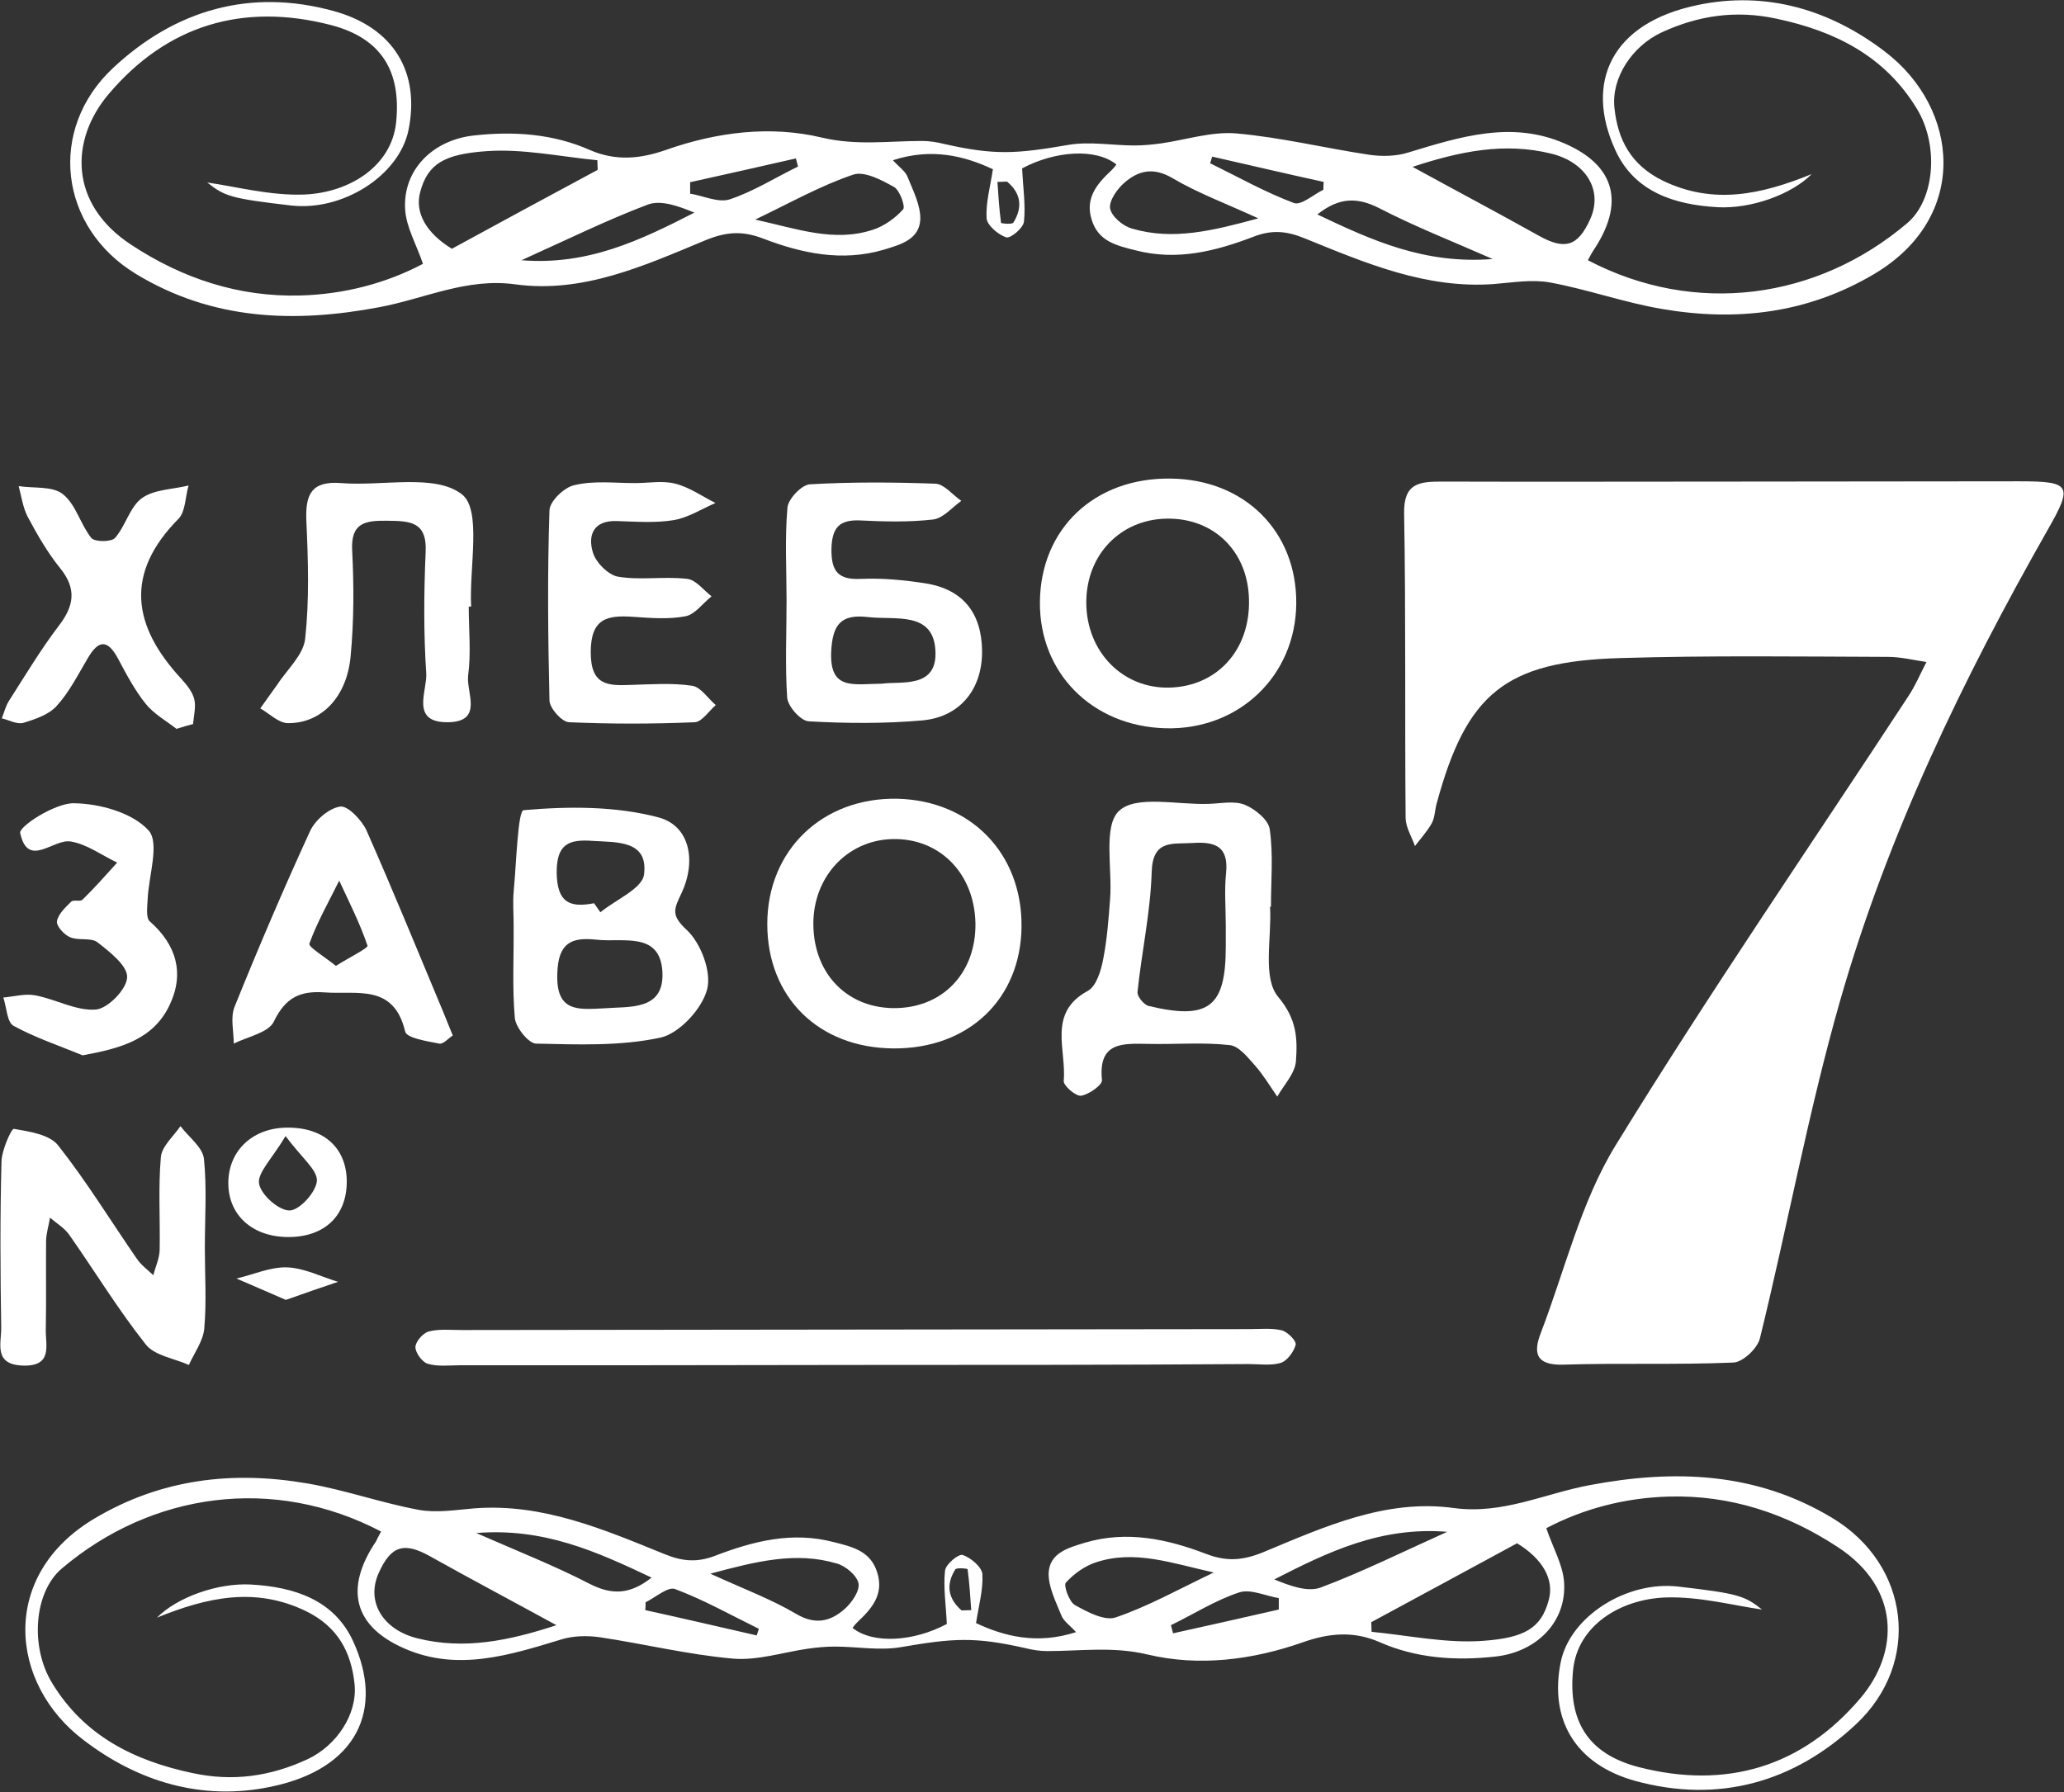
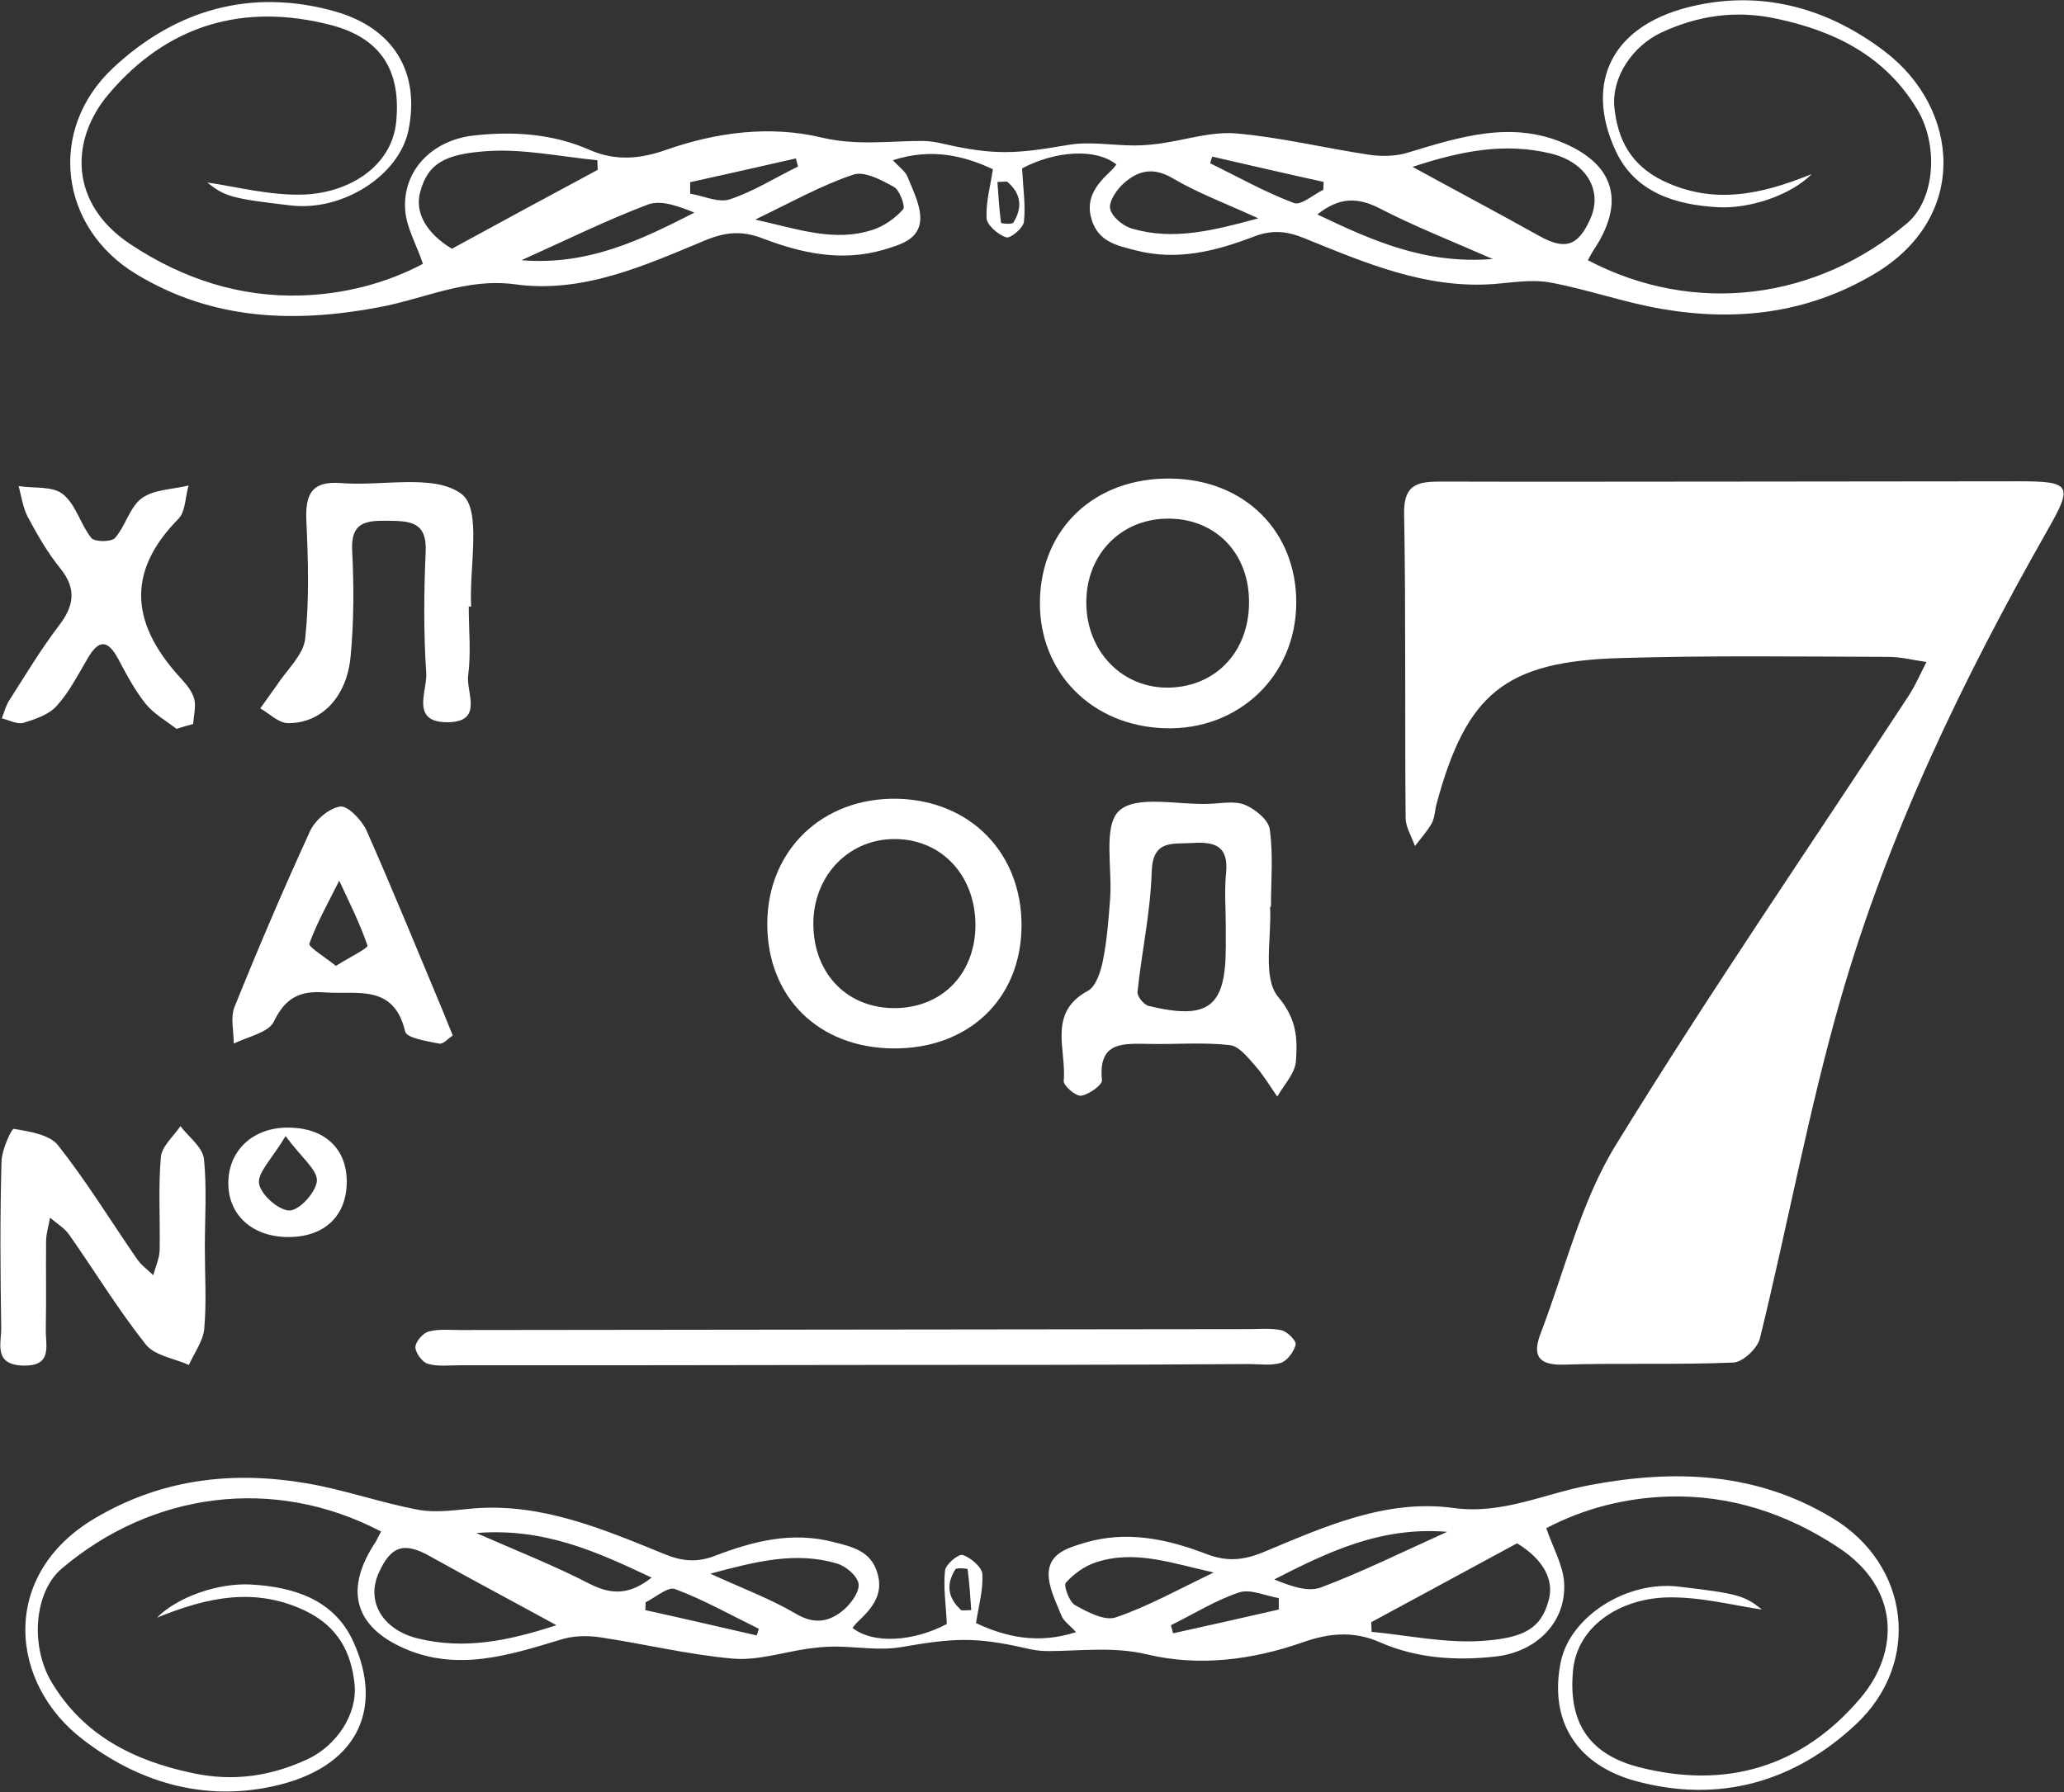
<svg xmlns="http://www.w3.org/2000/svg" width="114" height="99" viewBox="0 0 114 99" fill="none">
  <rect x="0" y="0" width="114" height="99" fill="#333333" stroke="none" />
  <path d="M87.702 14.376C93.642 17.487 100.381 16.539 105.339 12.329C106.87 11.031 107.103 8.02 105.872 6.006C104.108 3.095 101.346 1.714 98.118 1.032C95.889 0.549 93.809 0.849 91.762 1.797C90.165 2.546 89 4.276 89.167 5.94C89.35 7.72 90.082 9.118 91.845 9.983C94.641 11.331 97.286 10.748 100.065 9.617C98.95 10.748 96.704 11.547 94.874 11.447C92.478 11.314 90.265 10.599 89.216 8.286C87.519 4.576 88.967 1.281 93.742 0.283C97.586 -0.532 101.13 0.566 104.125 2.862C108.234 6.006 108.8 12.013 103.509 15.141C99.832 17.321 95.905 17.77 91.812 17.071C89.732 16.722 87.702 15.99 85.623 15.607C84.624 15.424 83.559 15.607 82.528 15.69C78.767 15.973 75.406 14.525 72.045 13.161C71.03 12.745 70.215 12.695 69.233 13.078C67.137 13.877 65.007 14.426 62.711 13.827C61.646 13.56 60.664 13.328 60.298 12.146C59.916 10.931 60.598 10.149 61.397 9.401C61.496 9.301 61.58 9.201 61.663 9.085C60.515 8.17 58.269 8.336 56.455 9.301C56.505 10.399 56.655 11.331 56.555 12.246C56.522 12.595 55.806 13.194 55.573 13.111C55.124 12.961 54.525 12.446 54.492 12.063C54.442 11.198 54.691 10.332 54.841 9.351C53.294 8.619 51.463 8.153 49.317 8.852C49.683 9.251 50.016 9.467 50.132 9.783C50.432 10.532 50.848 11.331 50.831 12.113C50.781 13.228 49.75 13.511 48.818 13.793C46.505 14.476 44.276 13.993 42.146 13.178C40.981 12.729 40.083 12.812 38.951 13.278C35.59 14.675 32.196 16.223 28.452 15.707C25.757 15.341 23.444 16.506 20.948 16.971C16.273 17.853 11.747 17.703 7.521 15.141C3.261 12.562 2.612 7.155 6.239 3.76C9.667 0.549 13.827 -0.666 18.452 0.616C21.747 1.531 23.211 3.993 22.562 7.188C22.046 9.7 18.918 11.697 16.04 11.348C12.762 10.965 12.412 10.848 11.447 10.083C12.995 10.299 14.908 10.815 16.788 10.748C19.301 10.649 21.63 9.184 21.88 6.755C22.163 3.943 21.081 2.113 18.269 1.381C13.427 0.133 9.234 1.381 6.007 5.191C3.86 7.72 3.794 11.264 7.254 13.527C10.083 15.391 13.211 16.422 16.605 16.323C19.001 16.256 21.314 15.657 23.361 14.575C22.995 13.494 22.445 12.562 22.379 11.597C22.229 9.384 23.91 7.737 26.156 7.487C28.369 7.238 30.549 7.388 32.578 8.286C34.026 8.918 35.39 8.769 36.771 8.286C39.6 7.288 42.562 6.922 45.407 7.604C47.32 8.053 49.084 7.787 50.931 7.787C51.33 7.787 51.746 7.853 52.145 7.953C54.941 8.585 56.122 8.502 59.017 8.003C60.199 7.803 61.447 8.036 62.661 8.036C63.16 8.036 63.66 7.987 64.142 7.92C65.523 7.72 66.937 7.254 68.285 7.371C70.748 7.587 73.193 8.186 75.639 8.552C76.338 8.652 77.137 8.635 77.802 8.419C80.648 7.554 83.493 6.655 86.404 7.92C89.25 9.151 89.749 11.248 88.002 13.843C87.919 13.976 87.835 14.126 87.702 14.376ZM78.019 9.218C80.481 10.566 82.744 11.764 84.974 13.011C86.421 13.827 87.153 13.627 87.835 12.096C88.551 10.499 87.586 8.952 85.672 8.486C83.093 7.853 80.648 8.353 78.019 9.218ZM33.011 9.384C33.011 9.201 32.994 9.035 32.994 8.852C30.931 8.652 28.868 8.203 26.838 8.353C24.542 8.519 23.627 9.051 23.211 10.599C22.895 11.747 23.544 12.878 24.958 13.743C27.637 12.279 30.316 10.832 33.011 9.384ZM41.713 12.13C44.042 12.645 46.072 13.394 48.202 12.695C48.834 12.496 49.45 12.046 49.883 11.564C50.016 11.414 49.7 10.516 49.383 10.332C48.701 9.95 47.736 9.434 47.121 9.65C45.34 10.249 43.693 11.181 41.713 12.13ZM69.5 12.063C67.686 11.231 66.155 10.665 64.774 9.85C63.709 9.218 62.877 9.417 62.096 10.1C61.696 10.449 61.247 11.098 61.313 11.514C61.397 11.963 62.029 12.496 62.528 12.629C64.791 13.294 66.987 12.745 69.5 12.063ZM82.445 14.309C80.132 13.294 78.102 12.496 76.172 11.497C74.957 10.882 73.959 10.898 72.761 11.847C75.772 13.278 78.684 14.609 82.445 14.309ZM28.802 14.376C32.479 14.675 35.39 13.261 38.352 11.747C37.504 11.397 36.522 11.031 35.79 11.298C33.544 12.146 31.347 13.228 28.802 14.376ZM66.954 8.652C66.921 8.769 66.871 8.902 66.838 9.018C68.368 9.767 69.866 10.615 71.463 11.214C71.862 11.364 72.544 10.748 73.094 10.482C73.094 10.332 73.094 10.199 73.11 10.05C71.047 9.6 69.001 9.118 66.954 8.652ZM38.119 10.066C38.119 10.283 38.119 10.482 38.119 10.699C38.851 10.815 39.666 11.214 40.299 11.015C41.613 10.582 42.811 9.817 44.076 9.201C44.042 9.051 43.993 8.902 43.959 8.752C41.996 9.201 40.066 9.634 38.119 10.066ZM55.623 10.033C55.44 10.033 55.257 10.05 55.091 10.05C55.141 10.798 55.19 11.564 55.29 12.312C55.29 12.346 55.906 12.412 55.972 12.296C56.488 11.464 56.405 10.682 55.623 10.033Z" fill="white" />
  <path d="M21.048 84.608C15.108 81.496 8.369 82.445 3.411 86.654C1.88 87.952 1.647 90.964 2.878 92.977C4.642 95.889 7.404 97.27 10.632 97.952C12.862 98.434 14.941 98.135 16.988 97.186C18.585 96.438 19.75 94.707 19.584 93.043C19.401 91.28 18.669 89.865 16.888 89C14.093 87.653 11.447 88.235 8.669 89.366C9.784 88.235 12.03 87.436 13.86 87.536C16.256 87.669 18.469 88.385 19.517 90.697C21.214 94.408 19.767 97.702 14.991 98.701C11.148 99.516 7.604 98.418 4.609 96.122C0.499 93.01 -0.05 87.004 5.241 83.876C8.918 81.696 12.845 81.247 16.938 81.945C19.018 82.295 21.048 83.027 23.128 83.41C24.126 83.593 25.191 83.41 26.223 83.326C29.983 83.044 33.344 84.491 36.705 85.856C37.72 86.272 38.535 86.321 39.517 85.939C41.613 85.14 43.743 84.591 46.039 85.19C47.104 85.456 48.086 85.689 48.452 86.871C48.834 88.085 48.152 88.867 47.354 89.616C47.254 89.716 47.171 89.816 47.087 89.932C48.236 90.847 50.482 90.681 52.295 89.716C52.245 88.618 52.096 87.686 52.196 86.771C52.229 86.421 52.944 85.822 53.177 85.905C53.626 86.055 54.225 86.571 54.259 86.954C54.309 87.819 54.059 88.684 53.909 89.666C55.457 90.398 57.287 90.864 59.433 90.165C59.067 89.766 58.734 89.549 58.618 89.233C58.319 88.484 57.903 87.686 57.919 86.904C57.969 85.789 59.001 85.506 59.932 85.223C62.245 84.541 64.475 85.024 66.605 85.839C67.769 86.288 68.668 86.205 69.799 85.739C73.16 84.341 76.555 82.794 80.298 83.31C82.994 83.676 85.306 82.511 87.802 82.045C92.478 81.163 97.003 81.313 101.23 83.876C105.489 86.454 106.138 91.862 102.511 95.256C99.1 98.451 94.94 99.649 90.315 98.384C87.02 97.469 85.556 95.007 86.205 91.812C86.721 89.3 89.849 87.303 92.727 87.653C96.005 88.035 96.355 88.152 97.32 88.917C95.772 88.701 93.859 88.185 91.978 88.251C89.466 88.351 87.137 89.816 86.887 92.245C86.604 95.057 87.686 96.887 90.498 97.619C95.34 98.867 99.532 97.619 102.76 93.809C104.907 91.28 104.973 87.736 101.512 85.473C98.684 83.609 95.556 82.578 92.162 82.677C89.766 82.744 87.453 83.343 85.406 84.425C85.772 85.506 86.321 86.438 86.388 87.403C86.538 89.616 84.857 91.263 82.611 91.513C80.398 91.762 78.218 91.612 76.188 90.714C74.741 90.082 73.376 90.231 71.996 90.714C69.167 91.712 66.205 92.078 63.36 91.396C61.447 90.947 59.683 91.213 57.836 91.213C57.437 91.213 57.021 91.147 56.621 91.047C53.826 90.415 52.645 90.498 49.75 90.997C48.568 91.197 47.32 90.964 46.106 90.964C45.607 90.964 45.107 91.013 44.625 91.08C43.244 91.28 41.83 91.746 40.482 91.629C38.019 91.413 35.573 90.814 33.128 90.448C32.429 90.348 31.63 90.365 30.965 90.581C28.119 91.446 25.274 92.345 22.362 91.08C19.517 89.849 19.018 87.752 20.765 85.157C20.832 85.024 20.898 84.874 21.048 84.608ZM30.732 89.782C28.269 88.434 26.006 87.237 23.777 85.989C22.329 85.173 21.597 85.373 20.915 86.904C20.199 88.501 21.164 90.049 23.078 90.514C25.64 91.147 28.103 90.647 30.732 89.782ZM75.739 89.616C75.739 89.799 75.756 89.965 75.756 90.148C77.819 90.348 79.882 90.797 81.912 90.647C84.208 90.481 85.123 89.949 85.539 88.401C85.856 87.253 85.207 86.122 83.792 85.257C81.097 86.721 78.418 88.168 75.739 89.616ZM67.037 86.871C64.708 86.355 62.678 85.606 60.548 86.305C59.916 86.504 59.3 86.954 58.868 87.436C58.734 87.586 59.051 88.484 59.367 88.668C60.049 89.05 61.014 89.566 61.63 89.35C63.393 88.751 65.057 87.819 67.037 86.871ZM39.234 86.937C41.048 87.769 42.578 88.335 43.959 89.15C45.024 89.782 45.856 89.583 46.638 88.9C47.038 88.551 47.487 87.902 47.42 87.486C47.337 87.037 46.705 86.504 46.206 86.371C43.959 85.706 41.763 86.255 39.234 86.937ZM26.306 84.691C28.619 85.706 30.648 86.504 32.578 87.503C33.793 88.118 34.791 88.102 35.989 87.153C32.961 85.722 30.049 84.391 26.306 84.691ZM79.932 84.624C76.255 84.325 73.343 85.739 70.382 87.253C71.23 87.603 72.212 87.969 72.944 87.702C75.207 86.854 77.386 85.772 79.932 84.624ZM41.796 90.348C41.83 90.231 41.88 90.098 41.913 89.982C40.382 89.233 38.885 88.385 37.287 87.786C36.888 87.636 36.206 88.251 35.657 88.518C35.657 88.668 35.657 88.801 35.64 88.95C37.703 89.4 39.75 89.882 41.796 90.348ZM70.631 88.917C70.631 88.701 70.631 88.501 70.631 88.285C69.899 88.168 69.084 87.769 68.451 87.969C67.137 88.401 65.939 89.167 64.674 89.782C64.708 89.932 64.758 90.082 64.791 90.231C66.738 89.799 68.684 89.366 70.631 88.917ZM53.111 88.967C53.294 88.967 53.477 88.95 53.643 88.95C53.593 88.202 53.543 87.436 53.443 86.688C53.443 86.654 52.828 86.588 52.761 86.704C52.245 87.536 52.345 88.301 53.111 88.967Z" fill="white" />
  <path d="M95.805 26.605C101.047 26.605 106.288 26.589 111.512 26.589C114.374 26.589 114.507 26.805 113.11 29.251C108.401 37.537 104.274 46.089 101.646 55.24C99.882 61.397 98.734 67.719 97.203 73.942C97.07 74.491 96.255 75.257 95.739 75.273C92.594 75.406 89.449 75.29 86.321 75.39C84.824 75.423 84.674 74.741 85.107 73.626C86.438 70.149 87.32 66.388 89.233 63.277C94.391 54.874 99.982 46.738 105.389 38.485C105.789 37.886 106.071 37.204 106.404 36.572C105.705 36.472 104.99 36.289 104.291 36.289C99.349 36.272 94.408 36.206 89.483 36.355C83.127 36.538 80.997 38.319 79.35 44.392C79.25 44.758 79.25 45.157 79.084 45.474C78.834 45.923 78.468 46.322 78.152 46.738C77.969 46.222 77.653 45.723 77.636 45.207C77.586 39.6 77.653 33.976 77.553 28.369C77.519 26.689 78.385 26.605 79.633 26.605C85.023 26.622 90.414 26.605 95.805 26.605Z" fill="white" />
  <path d="M70.149 50.099C70.248 51.812 69.716 54.025 70.598 55.074C71.646 56.322 71.663 57.403 71.579 58.618C71.53 59.3 70.914 59.932 70.548 60.581C70.149 60.015 69.799 59.416 69.35 58.901C68.934 58.435 68.435 57.786 67.919 57.736C66.438 57.569 64.941 57.703 63.443 57.669C62.045 57.653 60.648 57.52 60.864 59.666C60.897 59.932 60.149 60.465 59.716 60.531C59.433 60.581 58.734 59.982 58.751 59.716C58.917 58.002 57.836 55.955 60.082 54.741C60.548 54.491 60.814 53.626 60.931 52.994C61.147 51.896 61.23 50.781 61.313 49.666C61.447 47.986 60.914 45.623 61.813 44.791C62.761 43.909 65.057 44.475 66.754 44.408C67.42 44.392 68.169 44.225 68.751 44.458C69.317 44.691 70.065 45.29 70.132 45.822C70.332 47.22 70.198 48.651 70.198 50.082C70.215 50.082 70.182 50.099 70.149 50.099ZM67.703 51.147C67.703 50.182 67.62 49.2 67.719 48.235C67.869 46.738 67.104 46.488 65.856 46.571C64.741 46.638 63.66 46.372 63.61 48.185C63.543 50.398 63.06 52.578 62.828 54.791C62.794 55.04 63.177 55.506 63.443 55.573C66.771 56.371 67.703 55.623 67.703 52.295C67.703 51.896 67.703 51.513 67.703 51.147Z" fill="white" />
  <path d="M11.314 68.934C11.314 70.431 11.414 71.929 11.281 73.41C11.214 74.092 10.732 74.741 10.432 75.406C9.617 75.04 8.536 74.891 8.053 74.275C6.522 72.345 5.241 70.232 3.827 68.219C3.561 67.836 3.128 67.586 2.762 67.27C2.695 67.686 2.562 68.102 2.546 68.518C2.529 70.165 2.562 71.812 2.529 73.443C2.512 74.325 2.928 75.49 1.265 75.44C-0.383 75.39 0.083 74.192 0.067 73.343C0.017 70.282 -2.45944e-05 67.22 0.083 64.159C0.1 63.526 0.632 62.345 0.765 62.362C1.631 62.511 2.745 62.678 3.211 63.277C4.775 65.257 6.106 67.436 7.554 69.533C7.787 69.882 8.153 70.149 8.469 70.448C8.586 69.982 8.802 69.533 8.818 69.067C8.852 67.353 8.735 65.623 8.885 63.926C8.935 63.327 9.584 62.778 9.967 62.212C10.416 62.811 11.181 63.36 11.264 64.009C11.431 65.639 11.314 67.287 11.314 68.934Z" fill="white" />
-   <path d="M28.369 51.08C28.369 50.481 28.319 49.883 28.369 49.283C28.519 47.703 28.602 44.791 28.918 44.758C31.381 44.541 33.993 44.525 36.372 45.157C38.169 45.64 38.435 47.653 37.653 49.317C37.221 50.232 37.038 50.548 37.936 51.38C38.718 52.112 39.317 53.709 39.051 54.674C38.768 55.739 37.52 57.087 36.489 57.32C34.259 57.803 31.896 57.703 29.6 57.653C29.184 57.636 28.485 56.754 28.435 56.238C28.286 54.525 28.386 52.794 28.369 51.08ZM33.327 55.706C34.758 55.59 36.688 55.856 36.588 53.709C36.472 51.43 34.392 52.079 32.944 51.912C31.564 51.763 30.831 52.079 30.782 53.776C30.698 55.922 31.93 55.773 33.327 55.706ZM32.811 49.899C32.928 50.066 33.044 50.232 33.161 50.398C34.009 49.699 35.49 49.084 35.573 48.302C35.806 46.422 34.093 46.538 32.745 46.455C31.414 46.355 30.732 46.621 30.748 48.235C30.782 49.833 31.43 50.165 32.811 49.899Z" fill="white" />
-   <path d="M43.444 33.177C43.444 31.463 43.344 29.733 43.493 28.036C43.543 27.553 44.275 26.788 44.725 26.755C47.037 26.622 49.35 26.638 51.663 26.721C52.145 26.738 52.611 27.337 53.094 27.67C52.578 28.036 52.096 28.635 51.53 28.701C50.199 28.851 48.851 28.818 47.503 28.751C46.339 28.701 45.956 29.167 45.923 30.315C45.906 31.563 46.289 32.046 47.57 31.979C48.751 31.929 49.966 32.046 51.13 32.229C53.21 32.562 54.225 33.893 54.242 35.972C54.259 38.069 53.027 39.616 50.931 39.799C48.851 39.982 46.755 39.966 44.675 39.849C44.225 39.833 43.51 39.017 43.477 38.535C43.36 36.771 43.444 34.958 43.444 33.177ZM48.718 37.769C49.749 37.62 51.813 38.069 51.663 35.906C51.53 33.76 49.45 34.259 47.969 34.092C46.438 33.909 45.973 34.492 45.906 36.056C45.84 38.152 47.137 37.786 48.718 37.769Z" fill="white" />
  <path d="M71.596 33.344C71.563 37.354 68.401 40.349 64.358 40.232C60.315 40.116 57.403 37.171 57.437 33.261C57.47 29.201 60.465 26.372 64.674 26.439C68.751 26.489 71.629 29.367 71.596 33.344ZM64.425 28.652C61.879 28.701 59.999 30.648 59.999 33.277C59.999 36.006 62.012 38.052 64.591 37.986C67.237 37.919 69.067 35.889 68.984 33.094C68.917 30.449 67.037 28.602 64.425 28.652Z" fill="white" />
  <path d="M56.422 51.181C56.388 55.191 53.493 57.953 49.334 57.919C45.207 57.886 42.379 55.091 42.379 51.047C42.379 46.971 45.423 44.043 49.567 44.126C53.626 44.226 56.455 47.154 56.422 51.181ZM53.876 51.014C53.826 48.236 51.879 46.272 49.25 46.355C46.755 46.438 44.891 48.485 44.924 51.097C44.958 53.876 46.888 55.773 49.567 55.69C52.145 55.606 53.909 53.693 53.876 51.014Z" fill="white" />
  <path d="M47.187 75.406C39.933 75.423 32.662 75.423 25.407 75.423C24.808 75.423 24.176 75.506 23.627 75.34C23.327 75.256 22.945 74.74 22.945 74.424C22.945 74.125 23.361 73.642 23.677 73.559C24.242 73.409 24.858 73.476 25.457 73.476C39.983 73.459 54.492 73.443 69.017 73.426C69.616 73.426 70.232 73.359 70.797 73.493C71.114 73.576 71.613 74.075 71.563 74.291C71.463 74.674 71.097 75.173 70.748 75.29C70.198 75.456 69.566 75.356 68.967 75.356C61.713 75.406 54.458 75.406 47.187 75.406Z" fill="white" />
  <path d="M25.89 33.51C25.89 34.775 26.023 36.072 25.857 37.32C25.74 38.236 26.722 39.866 24.758 39.899C22.645 39.933 23.594 38.186 23.544 37.221C23.394 34.991 23.411 32.728 23.51 30.499C23.594 28.785 22.612 28.785 21.381 28.768C20.183 28.752 19.367 28.868 19.451 30.415C19.55 32.345 19.55 34.309 19.367 36.239C19.168 38.502 17.753 39.966 15.906 39.949C15.391 39.949 14.875 39.417 14.376 39.134C14.675 38.701 14.991 38.285 15.291 37.853C15.84 37.004 16.755 36.189 16.855 35.291C17.088 33.144 17.021 30.964 16.922 28.801C16.855 27.321 17.188 26.555 18.852 26.688C21.131 26.871 24.026 26.156 25.507 27.304C26.622 28.152 25.906 31.364 26.023 33.51C25.956 33.51 25.923 33.51 25.89 33.51Z" fill="white" />
-   <path d="M35.074 26.688C35.823 26.688 36.605 26.539 37.304 26.722C38.086 26.921 38.785 27.42 39.517 27.787C38.751 28.119 38.003 28.602 37.204 28.735C36.189 28.901 35.124 28.818 34.076 28.785C32.761 28.735 32.462 29.583 32.745 30.515C32.911 31.081 33.61 31.78 34.159 31.863C35.39 32.063 36.705 31.83 37.953 31.979C38.435 32.029 38.851 32.595 39.3 32.944C38.818 33.327 38.385 33.943 37.87 34.043C36.938 34.226 35.94 34.142 34.974 34.076C33.527 33.976 32.628 34.159 32.628 36.039C32.628 37.903 33.61 37.886 34.891 37.836C36.006 37.803 37.154 37.72 38.236 37.886C38.702 37.953 39.101 38.585 39.533 38.951C39.151 39.284 38.768 39.883 38.369 39.899C36.056 39.999 33.743 39.999 31.43 39.899C31.031 39.883 30.366 39.134 30.349 38.701C30.266 35.191 30.232 31.68 30.349 28.186C30.366 27.687 31.164 26.921 31.713 26.805C32.795 26.539 33.943 26.688 35.074 26.688Z" fill="white" />
  <path d="M25.008 57.204C24.775 57.353 24.475 57.703 24.259 57.653C23.594 57.52 22.462 57.353 22.379 56.987C21.747 54.325 19.717 54.958 17.92 54.824C16.555 54.725 15.757 55.124 15.124 56.438C14.825 57.054 13.677 57.27 12.912 57.653C12.912 56.971 12.712 56.205 12.961 55.606C14.276 52.345 15.657 49.117 17.121 45.923C17.404 45.307 18.153 44.658 18.785 44.558C19.201 44.492 19.966 45.291 20.233 45.856C21.713 49.2 23.094 52.595 24.509 55.972C24.658 56.339 24.792 56.688 25.008 57.204ZM18.552 53.36C19.317 52.878 20.332 52.379 20.299 52.245C19.883 51.014 19.284 49.833 18.735 48.651C18.169 49.8 17.52 50.931 17.088 52.129C17.021 52.312 17.936 52.861 18.552 53.36Z" fill="white" />
  <path d="M9.75 40.265C9.168 39.816 8.486 39.433 8.036 38.868C7.437 38.119 6.972 37.237 6.522 36.389C5.94 35.307 5.441 35.34 4.842 36.372C4.309 37.27 3.827 38.235 3.128 39.001C2.695 39.483 1.947 39.733 1.298 39.932C0.948 40.032 0.499 39.783 0.1 39.683C0.233 39.35 0.316 38.984 0.516 38.685C1.398 37.304 2.246 35.889 3.244 34.575C4.093 33.477 4.243 32.528 3.328 31.397C2.629 30.532 2.063 29.55 1.531 28.552C1.264 28.036 1.181 27.42 1.032 26.855C1.863 26.988 2.912 26.838 3.477 27.304C4.193 27.869 4.442 28.968 5.041 29.716C5.224 29.949 6.156 29.949 6.356 29.716C6.938 29.051 7.171 28.003 7.837 27.52C8.502 27.038 9.534 27.038 10.416 26.821C10.233 27.437 10.249 28.252 9.867 28.651C6.855 31.696 7.321 34.592 10.016 37.503C10.316 37.836 10.632 38.219 10.732 38.635C10.832 39.051 10.699 39.55 10.665 39.999C10.349 40.082 10.05 40.166 9.75 40.265Z" fill="white" />
-   <path d="M4.559 58.301C3.278 57.769 1.963 57.336 0.749 56.671C0.383 56.471 0.366 55.639 0.183 55.107C0.782 55.057 1.398 54.874 1.963 54.99C3.095 55.207 4.21 55.856 5.291 55.772C5.957 55.722 7.005 54.641 7.021 53.992C7.055 53.36 6.073 52.594 5.391 52.062C5.041 51.779 4.343 51.979 3.877 51.779C3.544 51.646 3.111 51.163 3.145 50.897C3.211 50.498 3.611 50.132 3.927 49.816C4.06 49.683 4.442 49.832 4.559 49.699C5.224 49.05 5.84 48.352 6.472 47.653C5.624 47.253 4.809 46.638 3.91 46.488C2.945 46.322 1.547 48.002 1.115 46.022C1.032 45.656 3.045 44.358 4.076 44.375C5.507 44.392 7.304 44.891 8.203 45.872C8.835 46.571 8.203 48.401 8.153 49.716C8.136 50.115 8.053 50.698 8.269 50.897C9.75 52.195 10.2 53.776 9.368 55.523C8.469 57.42 6.672 57.919 4.559 58.301Z" fill="white" />
  <path d="M19.151 65.39C19.101 67.286 17.787 68.418 15.723 68.335C13.81 68.251 12.562 67.02 12.612 65.257C12.662 63.51 14.01 62.295 15.873 62.295C17.936 62.278 19.201 63.476 19.151 65.39ZM15.773 62.761C15.008 64.042 14.209 64.791 14.309 65.39C14.409 66.005 15.407 66.887 16.006 66.871C16.555 66.854 17.471 65.839 17.504 65.223C17.52 64.608 16.655 63.959 15.773 62.761Z" fill="white" />
-   <path d="M15.79 71.812C14.858 71.413 13.96 71.014 13.061 70.631C13.993 70.415 14.941 69.982 15.857 70.015C16.805 70.049 17.737 70.531 18.669 70.814C17.77 71.113 16.872 71.43 15.79 71.812Z" fill="white" />
</svg>